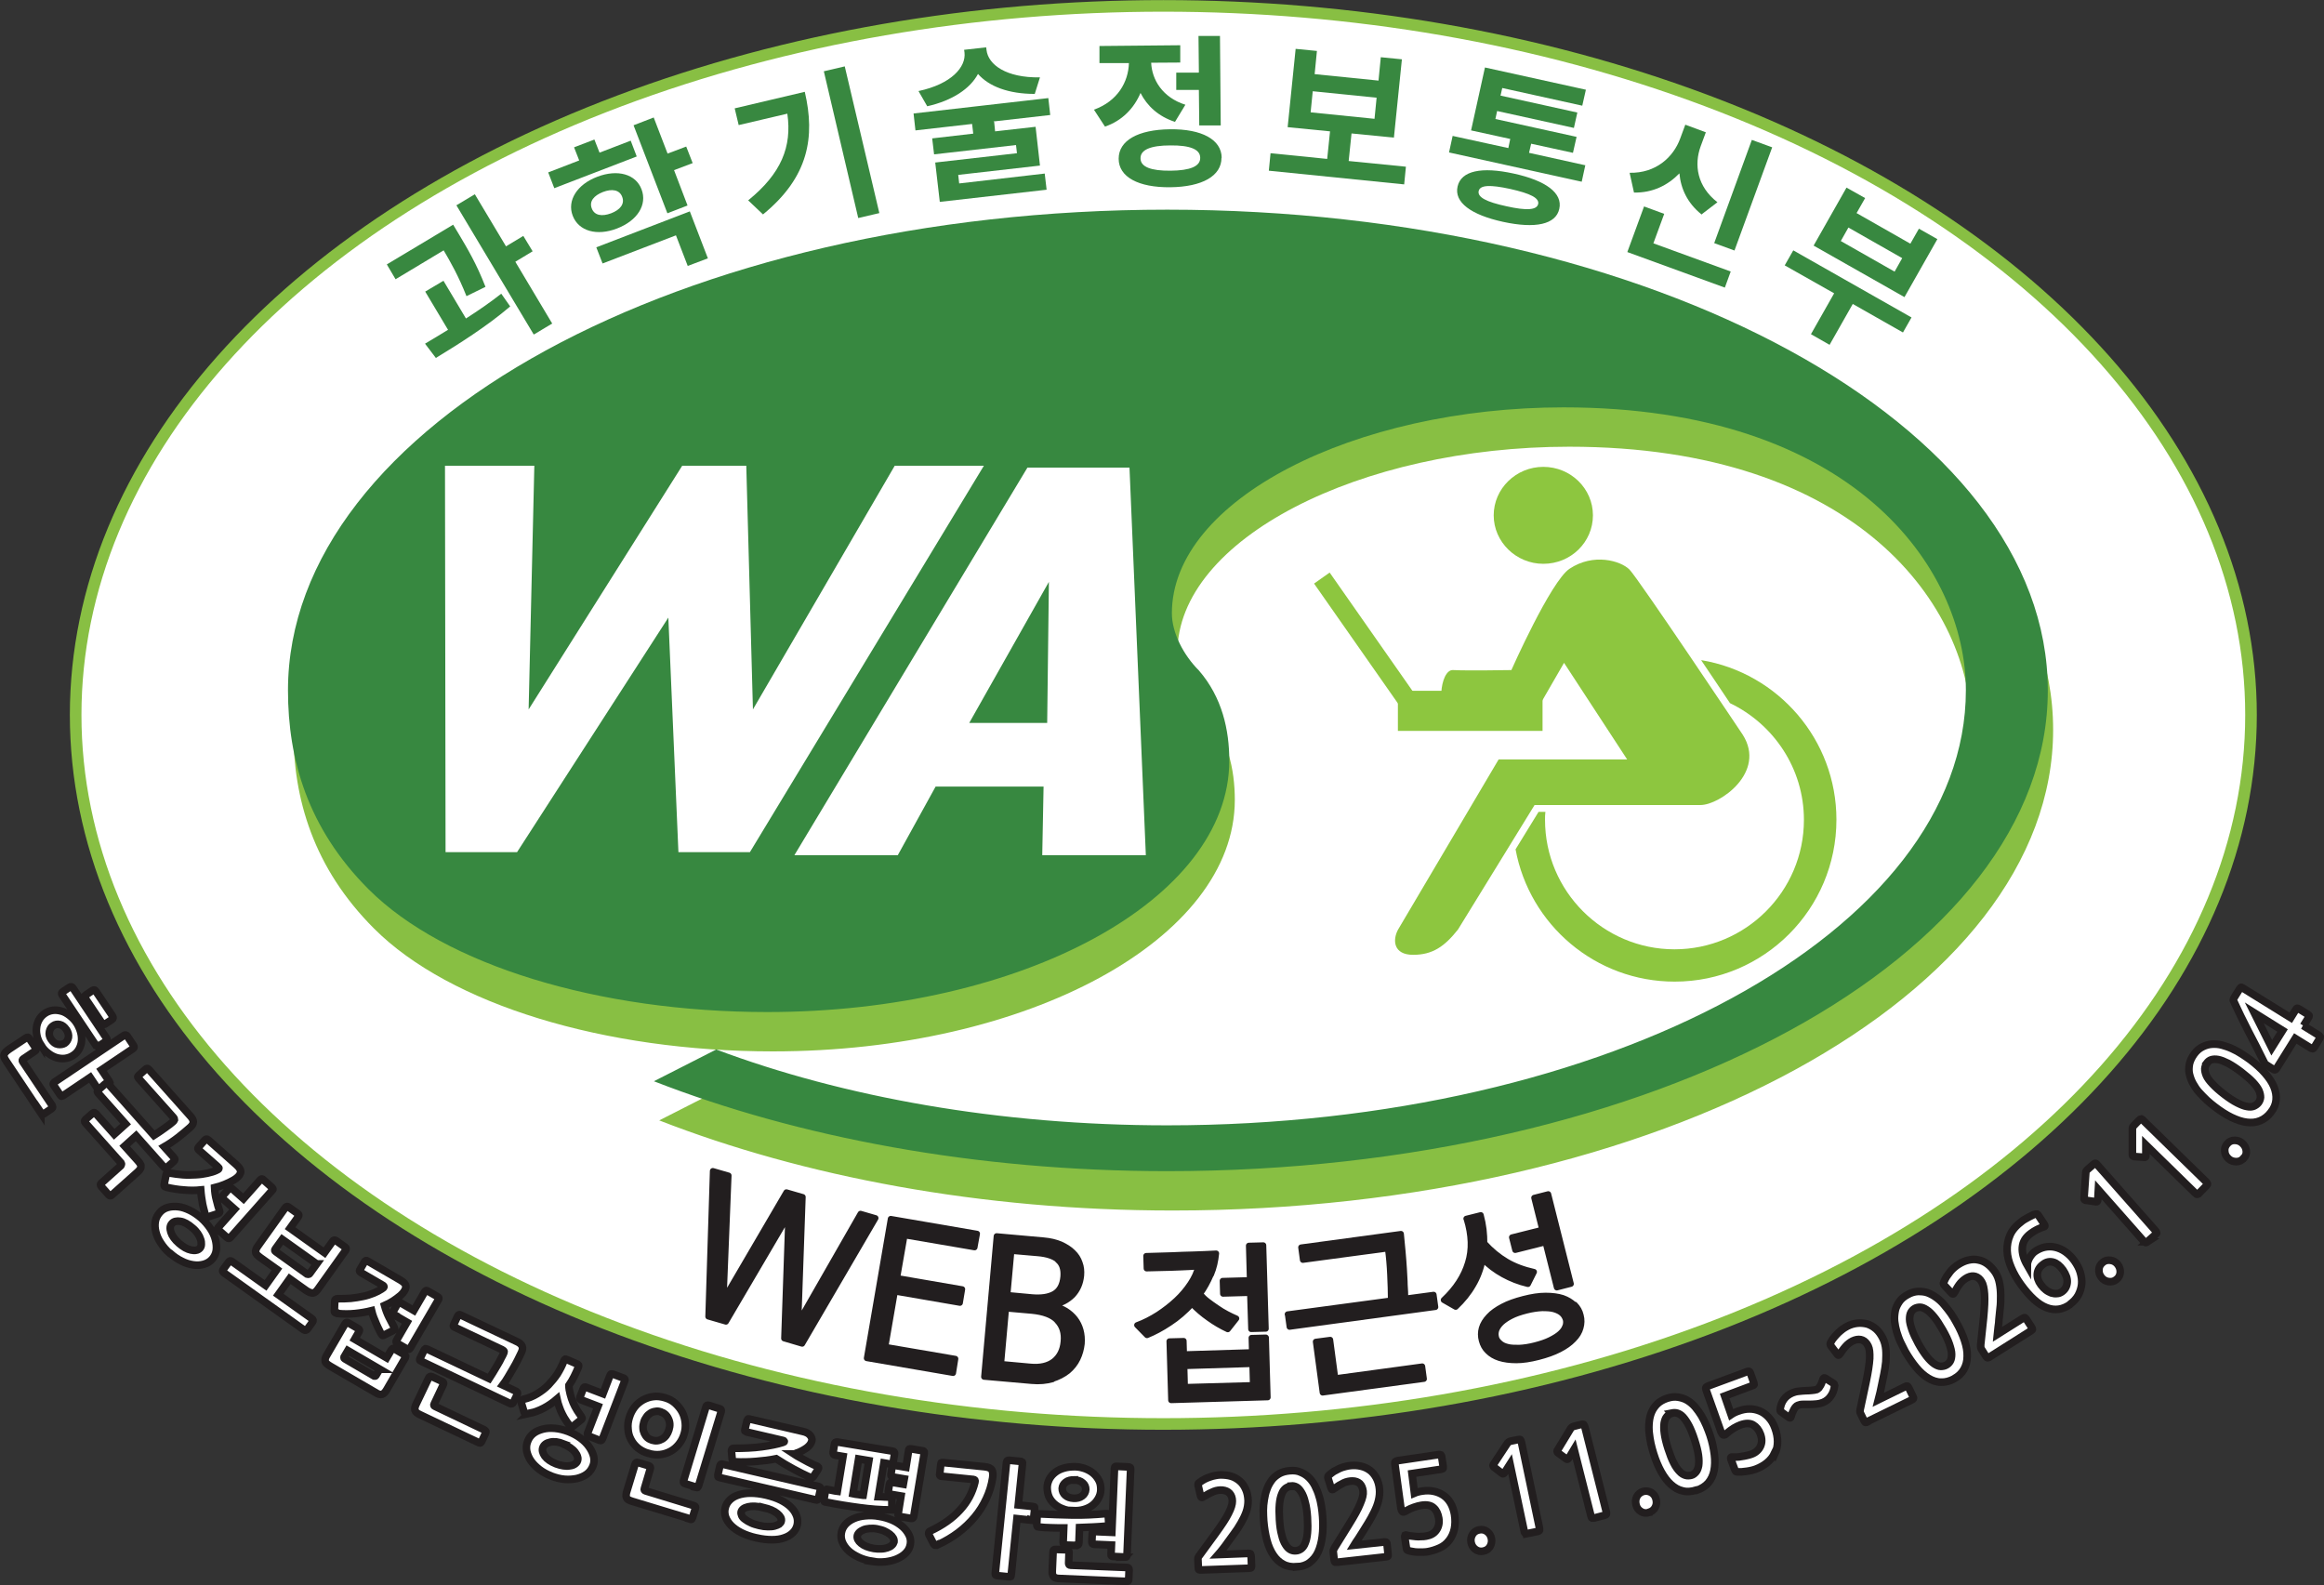
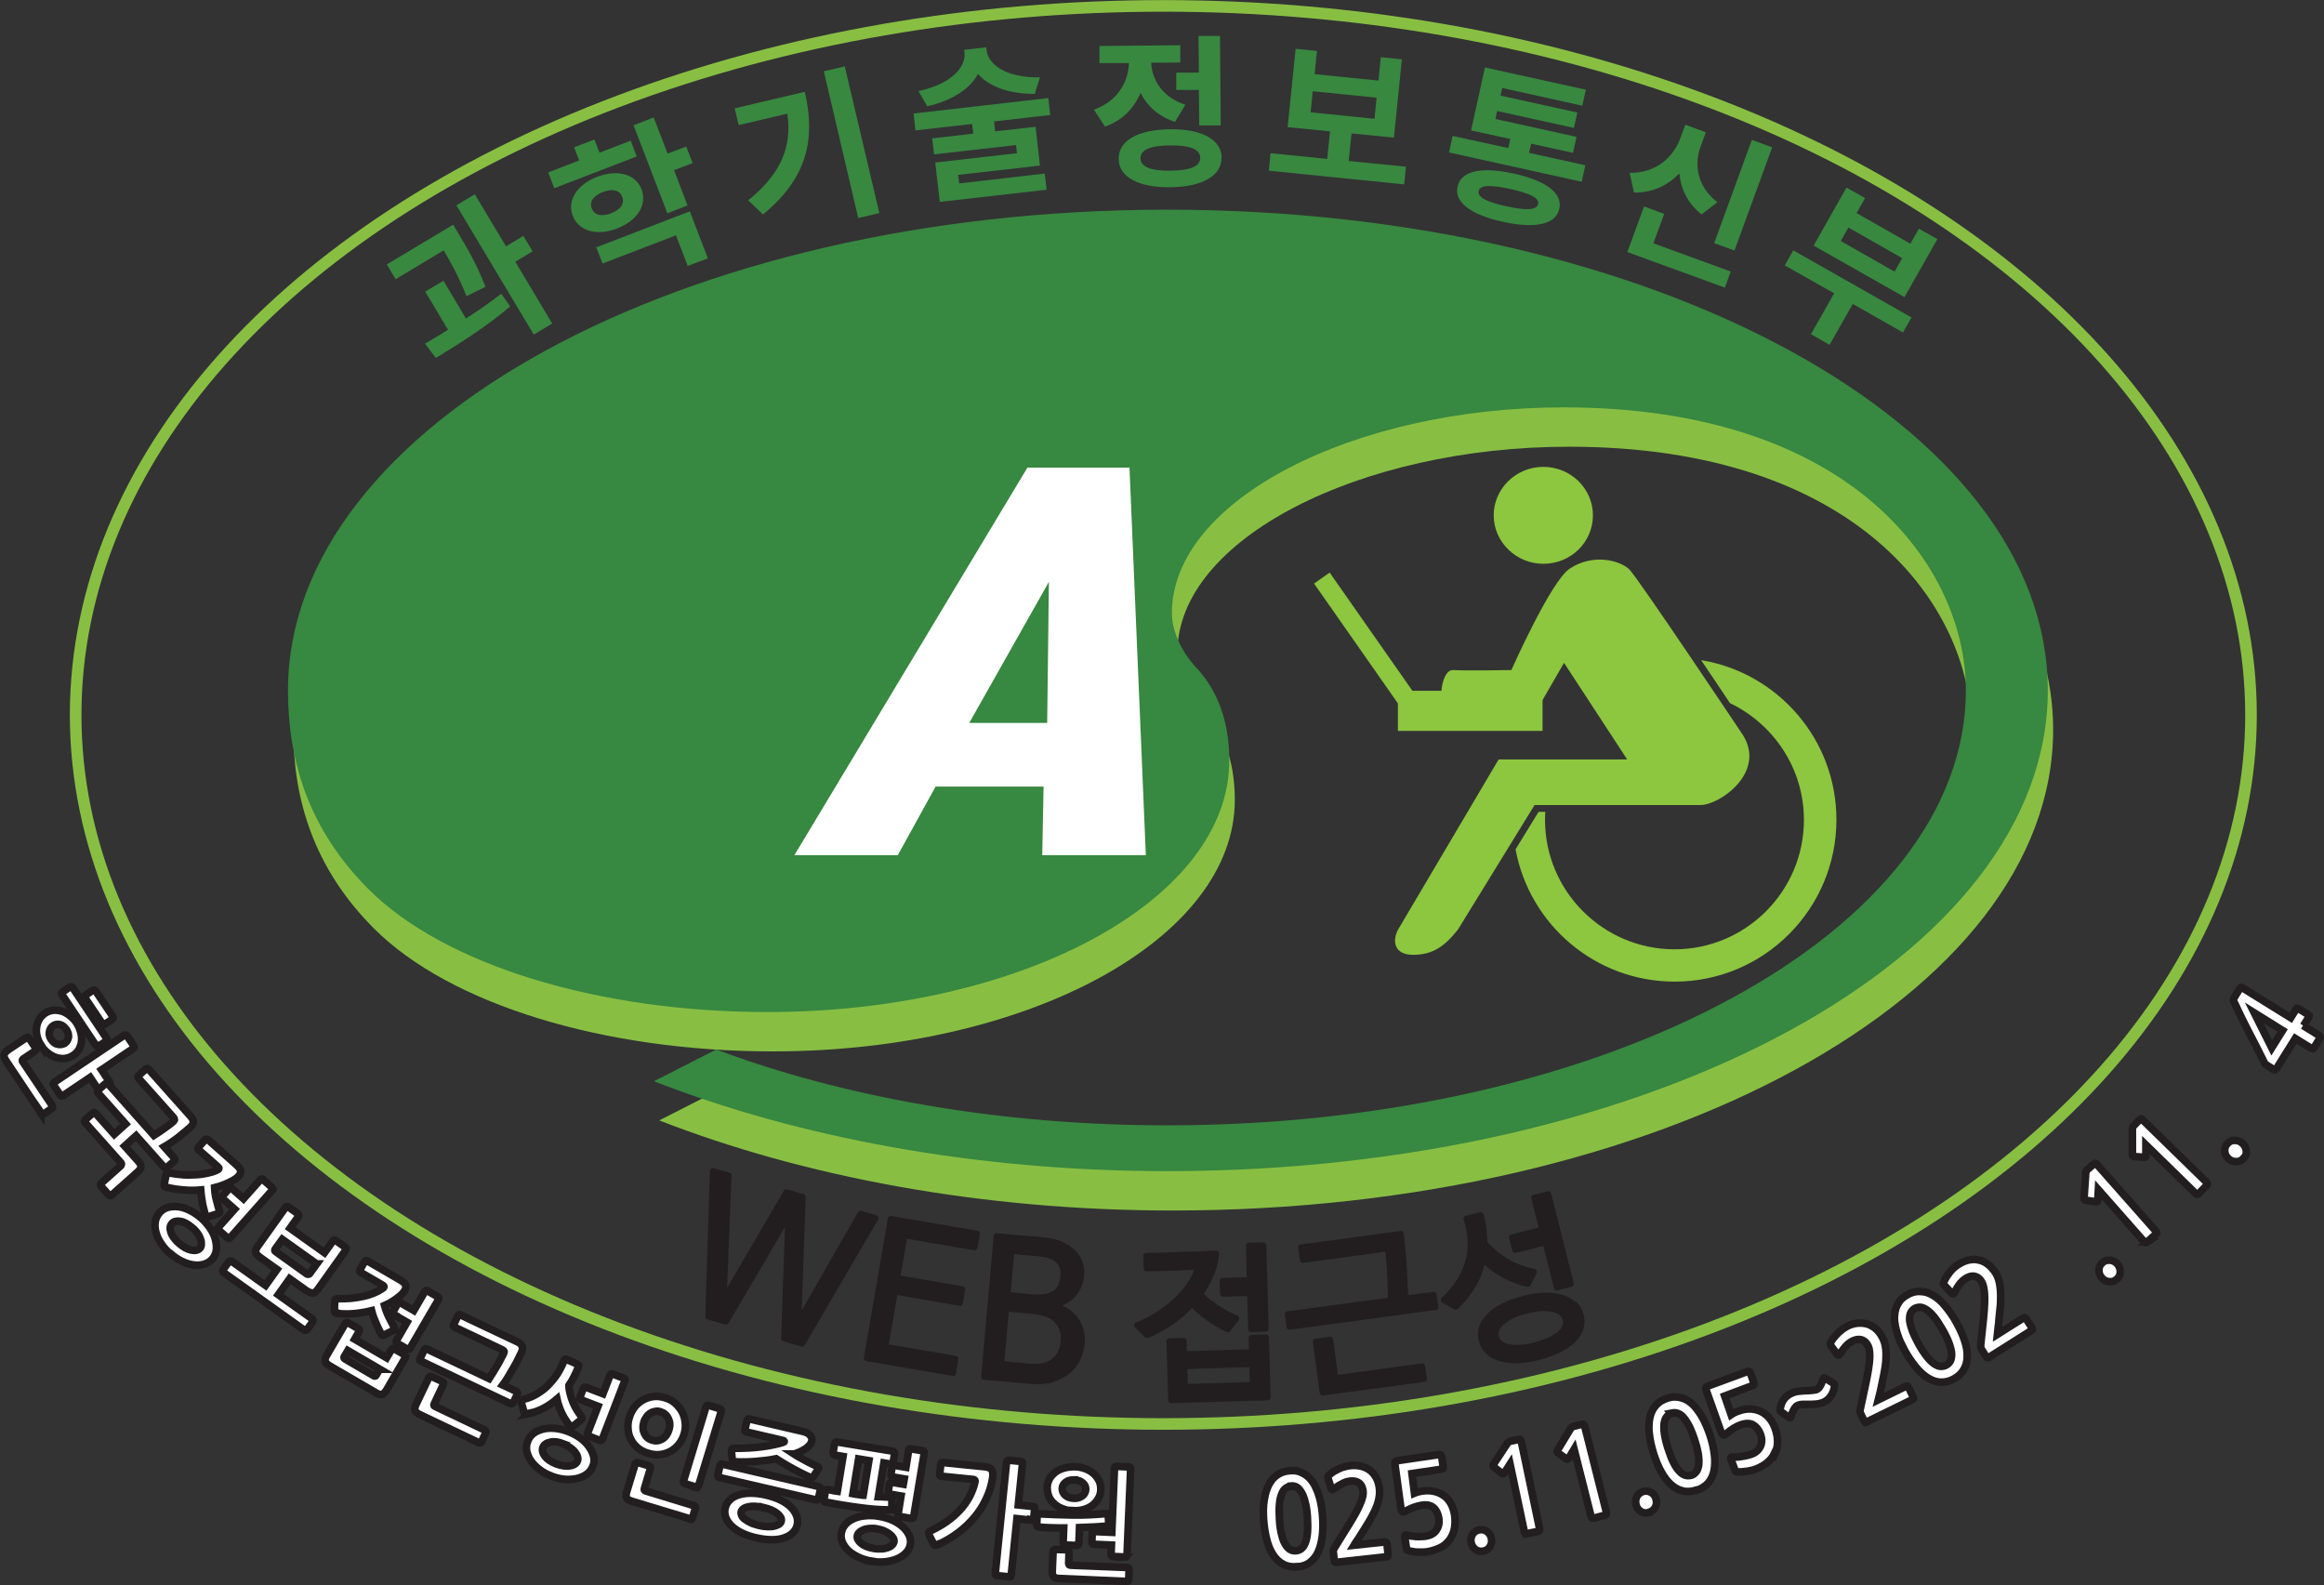
<svg xmlns="http://www.w3.org/2000/svg" id="_레이어_2" data-name="레이어 2" viewBox="0 0 122.26 83.38">
  <rect x="0" y="0" width="122.26" height="83.38" fill="#333333" stroke="none" />
  <defs>
    <style>
      .cls-1 {
        fill: #88bf43;
      }

      .cls-1, .cls-2, .cls-3, .cls-4, .cls-5, .cls-6, .cls-7 {
        stroke-width: 0px;
      }

      .cls-1, .cls-2, .cls-5, .cls-7 {
        fill-rule: evenodd;
      }

      .cls-2, .cls-3 {
        fill: #8dc63f;
      }

      .cls-4 {
        fill: #388840;
      }

      .cls-5, .cls-8 {
        fill: #fff;
      }

      .cls-8 {
        stroke-width: .4px;
      }

      .cls-8, .cls-9 {
        stroke: #221e1f;
      }

      .cls-10 {
        stroke: #88bf43;
        stroke-width: .61px;
      }

      .cls-10, .cls-9 {
        fill: none;
      }

      .cls-6 {
        fill: #221e1f;
      }

      .cls-9 {
        stroke-linecap: round;
        stroke-linejoin: round;
        stroke-width: .31px;
      }

      .cls-7 {
        fill: #378840;
      }
    </style>
  </defs>
  <g id="Layer_1" data-name="Layer 1">
    <g>
-       <path class="cls-5" d="m118.43,37.61c0,20.6-25.62,37.3-57.22,37.3S3.98,58.21,3.98,37.61,29.6.31,61.2.31s57.22,16.7,57.22,37.3" />
      <ellipse class="cls-10" cx="61.2" cy="37.61" rx="57.22" ry="37.3" />
      <path class="cls-2" d="m81.19,29.66c1.45,0,2.61-1.14,2.61-2.55s-1.17-2.55-2.61-2.55-2.61,1.15-2.61,2.55,1.18,2.55,2.61,2.55" />
      <path class="cls-2" d="m89.5,34.74c.55.82,1.08,1.6,1.51,2.25,2.29,1.1,3.89,3.43,3.89,6.14,0,3.76-3.06,6.81-6.81,6.81s-6.81-3.06-6.81-6.81c0-.14,0-.28.02-.42h-.36c-.07.11-.58.94-1.21,1.97.73,3.96,4.2,6.96,8.37,6.96,4.7,0,8.51-3.82,8.51-8.52,0-4.22-3.08-7.72-7.1-8.39" />
      <path class="cls-2" d="m76.7,48.9l4.03-6.55h8.73c1.01,0,3.48-1.72,2.22-3.7,0,0-5.5-8.23-5.96-8.69-.46-.46-1.89-.88-3.15-.04-.99.66-3.06,5.33-3.06,5.33,0,0-2.35.04-3.07,0-.71-.04-.92,2.39-.04,2.39h4.28l1.6-2.77,3.32,5.08h-6.76l-5.29,8.95c-.3.55-.25,1.33.79,1.33s1.66-.45,2.36-1.33" />
      <rect class="cls-3" x="73.54" y="36.34" width="7.61" height="2.11" />
      <polygon class="cls-2" points="74.38 36.45 73.56 37.03 69.13 30.7 69.95 30.12 74.38 36.45" />
      <path class="cls-1" d="m37.95,57.27c6.7,2.52,14.95,4,23.74,4,23.19,0,42.02-10.21,42.02-22.88,0-6.46-5.96-14.89-21.16-14.89-11.01,0-20.61,4.86-20.61,10.83,0,1.04.61,2.21,1.42,3.01,1.23,1.42,1.6,3.13,1.6,4.74,0,7.32-10.89,13.23-24.3,13.23-8.86,0-16.98-2.46-20.98-6.46-3.2-3.2-4.25-6.83-4.25-10.46,0-13.96,20.73-25.28,46.26-25.28s46.32,11.32,46.32,25.28-20.73,25.29-46.32,25.29c-10.09,0-19.44-1.79-27.01-4.74l3.26-1.66Z" />
      <path class="cls-7" d="m37.65,55.2c6.71,2.52,14.95,4,23.75,4,23.19,0,42.02-10.21,42.02-22.89,0-6.46-5.97-14.88-21.16-14.88-11.01,0-20.61,4.86-20.61,10.83,0,1.04.62,2.21,1.42,3.01,1.23,1.42,1.6,3.14,1.6,4.74,0,7.32-10.89,13.23-24.3,13.23-8.86,0-16.98-2.46-20.98-6.46-3.2-3.2-4.24-6.83-4.24-10.46,0-13.96,20.73-25.29,46.26-25.29s46.32,11.32,46.32,25.29-20.73,25.29-46.32,25.29c-10.09,0-19.44-1.78-27.01-4.73l3.26-1.66Z" />
    </g>
    <path class="cls-4" d="m24.54,15.58c-.42-1.06-.84-1.8-1.2-2.41l-2.53,1.52-.46-.78,3.49-2.09.33.55c.39.66.89,1.48,1.37,2.72l-1,.49Zm-.02,1.17c.64-.41,1.28-.85,1.85-1.3l.47.67c-1.24,1.06-2.74,2-3.91,2.71l-.57-.75c.37-.22.79-.47,1.21-.73l-1.2-2.01.96-.57,1.18,1.98Zm3.5-3.53l-.91.55,1.94,3.25-.97.58-4.07-6.8.97-.58,1.64,2.74.91-.55.49.81Z" />
    <path class="cls-4" d="m33.5,8.23l-4.34,1.67-.32-.83,1.63-.63-.27-.69,1.07-.41.27.69,1.64-.63.32.84Zm-1.04,3.79c-1.06.41-2.02.14-2.33-.67-.31-.8.23-1.65,1.29-2.05,1.07-.41,2.03-.14,2.33.66.31.81-.22,1.65-1.29,2.06m-.31-.8c.47-.18.73-.49.58-.87-.14-.37-.54-.43-1.01-.25-.48.19-.73.49-.59.86.14.38.54.44,1.02.26m-.78,1.79l4.92-1.89.95,2.47-1.06.4-.62-1.61-3.86,1.48-.33-.85Zm5.07-4.43l-.98.37.71,1.86-1.06.41-1.78-4.63,1.06-.41.73,1.9.98-.37.34.87Z" />
    <path class="cls-4" d="m42.34,4.84c.55,2.36.21,4.47-2.2,6.44l-.78-.74c1.74-1.41,2.31-2.82,2.06-4.56l-2.56.6-.21-.88,3.69-.87Zm2.1-1.35l1.82,7.72-1.11.26-1.81-7.72,1.11-.26Z" />
    <path class="cls-4" d="m52.3,6.41l.05.5,2.13-.24.23,2.04-4.3.49.05.45,4.5-.52.1.85-5.62.64-.24-2.07,4.3-.49-.05-.43-4.31.49-.1-.84,2.16-.25-.06-.51-2.98.34-.1-.89,7.09-.81.1.89-2.99.34Zm2.13-1.47c-1.37,0-2.4-.39-2.98-1.05-.41.77-1.34,1.4-2.67,1.7l-.46-.8c1.74-.37,2.51-1.27,2.42-2.03l-.02-.14,1.16-.13.02.15c.09.76,1.03,1.46,2.81,1.43l-.28.89Z" />
    <path class="cls-4" d="m61.81,6.41c-.86-.28-1.46-.83-1.81-1.52-.34.8-.96,1.46-1.87,1.77l-.58-.89c1.25-.45,1.81-1.46,1.84-2.45h-1.55s0-.9,0-.9l4.25-.04v.91s-1.53.01-1.53.01c.04.9.6,1.83,1.8,2.21l-.54.89Zm2.45,1.89c0,.96-1.02,1.53-2.69,1.55-1.68.02-2.72-.54-2.72-1.5,0-.96,1.02-1.53,2.7-1.55,1.67-.02,2.71.54,2.72,1.5m-1.13,0c0-.45-.54-.66-1.57-.65-1.04,0-1.58.23-1.57.68,0,.45.55.66,1.58.65,1.03-.01,1.57-.23,1.56-.68m-.07-4.5l-.02-1.91h1.13s.04,4.71.04,4.71h-1.13s-.02-1.87-.02-1.87h-1.19s0-.91,0-.91h1.18Z" />
    <path class="cls-4" d="m73.96,8.79l-.09.91-7.12-.72.09-.92,2.98.3.15-1.45-2.23-.22.42-4.12,1.12.11-.12,1.22,3.36.34.12-1.23,1.11.11-.42,4.12-2.23-.22-.15,1.45,3.01.3Zm-5.01-2.88l3.36.34.11-1.11-3.36-.34-.11,1.1Z" />
    <path class="cls-4" d="m83.4,8.69l-.19.87-6.98-1.54.19-.87,2.93.64.1-.48-2.06-.45.73-3.31,5.31,1.17-.19.84-4.21-.93-.09.4,4.04.89-.18.81-4.04-.89-.09.42,4.27.94-.19.84-2.2-.48-.11.48,2.94.65Zm-1.37,2.3c-.18.82-1.26,1.05-2.96.68-1.69-.37-2.58-1.03-2.39-1.86.19-.83,1.26-1.05,2.95-.68,1.7.37,2.59,1.03,2.4,1.86m-1.11-.25c.07-.32-.4-.56-1.47-.8-1.06-.23-1.59-.21-1.66.11-.07.32.39.57,1.46.8,1.07.24,1.6.2,1.67-.12" />
    <path class="cls-4" d="m91.05,14.28l-.31.85-5.13-1.87.88-2.4,1.06.39-.57,1.55,4.06,1.48Zm-1.55-3.01c-.72-.58-1.08-1.34-1.15-2.15-.61.63-1.41,1.03-2.39,1.01l-.23-1.04c1.38.03,2.3-.82,2.66-1.8l.27-.73,1.08.4-.27.73c-.36.98-.19,2.12.88,2.95l-.85.65Zm1.75,1.91l-1.07-.39,1.98-5.43,1.07.39-1.98,5.42Z" />
    <path class="cls-4" d="m100.11,17.49l-2.64-1.5-1.22,2.15-.98-.56,1.22-2.15-2.6-1.47.45-.79,6.22,3.53-.45.79Zm.08-1.86l-4.78-2.71,1.73-3.05.98.55-.45.79,2.83,1.61.45-.79.97.55-1.73,3.05Zm-.12-2.05l-2.83-1.61-.4.71,2.83,1.61.4-.71Z" />
-     <polygon class="cls-5" points="39.45 44.83 35.69 44.83 35.16 32.49 27.2 44.83 23.44 44.83 23.41 24.5 28.11 24.5 27.81 37.32 35.89 24.5 39.26 24.5 39.61 37.32 47.07 24.5 51.76 24.5 39.45 44.83" />
    <path class="cls-5" d="m54.83,44.99l.07-3.61h-5.68l-1.99,3.61h-5.44l12.26-20.39h5.37l.86,20.39h-5.45Zm.35-14.38l-4.19,7.42h4.1l.09-7.42Z" />
    <g>
      <path class="cls-8" d="m2.15,58.55l-1.83-2.74c-.05-.07-.08-.13-.1-.19s-.02-.1,0-.15c.01-.04.04-.09.08-.13.04-.04.1-.09.17-.14l.9-.6c.07-.05.13-.04.17.03l.33.49c.05.07.04.13-.04.18l-.61.41c-.05.04-.06.08-.03.13l1.55,2.31s.03.06.03.09c0,.03-.02.06-.05.08l-.4.27s-.08.04-.11.02c-.02-.02-.04-.04-.06-.07Zm.03-3.52c-.1-.15-.17-.31-.22-.47-.04-.17-.06-.32-.04-.48.01-.15.06-.3.13-.43.07-.13.18-.25.31-.34.13-.09.27-.14.42-.16.15-.02.3,0,.45.04s.29.12.43.23c.14.11.26.23.36.38.1.15.17.31.22.48.05.17.06.33.05.48-.01.15-.06.3-.13.43-.07.13-.18.25-.31.33-.13.09-.28.14-.43.16-.15.02-.3,0-.45-.04-.15-.05-.29-.12-.43-.23-.14-.1-.26-.23-.36-.39Zm1.31-.87c-.1-.14-.21-.23-.34-.26-.13-.03-.25-.01-.35.06-.11.07-.17.17-.2.31-.03.14,0,.28.1.42s.21.23.35.25.26,0,.36-.06c.1-.07.16-.17.19-.3.02-.13-.01-.27-.11-.42Zm1.66,3.13l-.41-.61-1.41.95s-.07.04-.09.04c-.02,0-.05-.02-.07-.06l-.34-.51s-.04-.07-.03-.09.03-.05.06-.08l3.66-2.46c.07-.04.12-.03.17.03l.34.51c.04.06.03.11-.04.16l-1.65,1.11.41.61s.03.05.04.08c0,.02-.02.05-.06.09l-.41.28s-.07.03-.1.02c-.02,0-.05-.03-.07-.06Zm-.12-2.32l-1.76-2.63c-.05-.07-.03-.13.05-.18l.33-.22c.07-.05.14-.04.19.04l1.76,2.63c.05.07.04.13-.04.18l-.33.22c-.07.05-.14.04-.19-.04Zm.33-1.15l-.88-1.31s-.03-.05-.03-.08.02-.06.07-.09l.34-.23s.09-.04.11-.03.05.03.07.06l.88,1.31c.05.07.04.14-.04.19l-.33.22s-.07.04-.1.04c-.03,0-.06-.02-.09-.07Z" />
      <path class="cls-8" d="m8.61,61.38l-1.45-1.63-.6.54.7.78c.06.07.1.12.13.18.03.05.03.1.02.15,0,.05-.03.1-.07.15s-.09.1-.16.16l-1.29,1.15c-.06.06-.12.06-.17,0l-.39-.44c-.06-.07-.06-.13,0-.18l1.03-.92s.05-.08.02-.13l-1.89-2.12s-.04-.05-.04-.08c0-.03,0-.05.04-.09l.38-.33s.07-.05.1-.04c.02.01.05.03.07.05l.97,1.09.6-.54-1.45-1.63s-.05-.07-.04-.09.02-.05.06-.08l.34-.3s.07-.05.09-.06.05.01.09.06l2.4,2.7c.08-.05.17-.11.27-.18.1-.07.2-.14.3-.21.1-.07.18-.13.26-.19.08-.06.13-.1.16-.13.05-.04.08-.08.09-.11,0-.03-.01-.07-.06-.13l-1.82-2.04s-.04-.06-.05-.08.01-.05.05-.09l.37-.33s.06-.04.09-.03c.02,0,.05.03.08.06l2.19,2.46c.1.11.14.21.14.3,0,.09-.07.2-.19.3-.17.15-.37.32-.6.5-.23.18-.48.35-.74.5l.52.58c.06.06.05.13-.02.19l-.34.3s-.07.05-.1.04c-.03,0-.06-.02-.08-.05Z" />
      <path class="cls-8" d="m8.94,65.94c-.2-.17-.36-.36-.48-.55-.13-.19-.21-.38-.26-.58-.05-.19-.06-.37-.03-.55.03-.18.11-.33.23-.47.11-.13.25-.22.42-.27.17-.05.35-.06.55-.04s.4.09.61.19.41.24.61.41c.19.17.34.35.47.54.13.19.22.39.27.58.05.19.07.38.05.56s-.1.34-.21.47c-.12.14-.27.23-.45.28-.18.05-.36.06-.56.03-.2-.03-.4-.09-.61-.2-.21-.1-.41-.24-.59-.4Zm-.17-3.48c-.07-.02-.12-.04-.13-.07-.01-.03-.01-.06,0-.1l.1-.5c.01-.08.07-.11.18-.08.22.04.45.07.69.09s.46.01.68,0c.22-.01.42-.04.61-.08.19-.04.35-.09.48-.15.07-.03.12-.06.13-.09.02-.03,0-.06-.05-.1l-1-.88s-.06-.07-.05-.09c0-.02.03-.05.05-.08l.31-.35c.06-.07.12-.07.18-.02l1.49,1.32c.18.16.25.3.21.43s-.16.25-.36.37c-.3.17-.63.31-1,.4.01.22.04.45.1.66.05.22.11.41.16.56.02.07,0,.11-.07.14l-.52.17s-.07.01-.09,0c-.02-.01-.04-.04-.06-.08-.02-.07-.05-.15-.07-.25-.03-.1-.05-.21-.08-.33-.02-.12-.04-.24-.06-.37-.02-.13-.03-.26-.04-.38-.29.03-.59.03-.89,0-.3-.02-.61-.07-.91-.14Zm1.36,2.14c-.23-.2-.44-.32-.64-.35-.2-.03-.35,0-.45.12-.1.11-.11.26-.05.45.06.19.2.39.43.59.11.09.21.17.32.23s.21.1.31.12.19.03.27.01c.08-.01.14-.05.19-.1.05-.05.08-.12.08-.21,0-.08,0-.17-.04-.27-.03-.1-.08-.2-.15-.3-.07-.1-.16-.2-.27-.29Zm1.6-1.53c-.06-.05-.06-.11,0-.18l.31-.35s.07-.06.09-.06c.02,0,.05.02.08.05l.6.53.88-.99s.07-.06.09-.05c.03,0,.05.02.08.05l.45.4s.05.06.05.09c0,.02-.02.05-.05.07l-2.19,2.47c-.05.06-.11.07-.17.01l-.45-.4c-.06-.05-.06-.11,0-.16l.84-.94-.6-.53Z" />
      <path class="cls-8" d="m16,69.97l-4.23-3.02s-.06-.06-.06-.09.02-.06.04-.09l.27-.37s.05-.06.08-.07c.02,0,.06,0,.1.03l1.77,1.26.6-.84-.87-.62c-.08-.06-.14-.11-.18-.15-.04-.05-.07-.09-.07-.14,0-.05,0-.1.02-.15.02-.06.06-.12.12-.2l1.42-1.99c.05-.07.1-.08.16-.04l.49.35c.07.05.08.1.03.17l-.43.6,1.81,1.29.43-.6c.05-.07.1-.08.17-.04l.49.35c.06.04.07.1.02.17l-1.44,2.02c-.09.13-.18.21-.27.22s-.21-.03-.36-.13l-.87-.62-.6.84,1.77,1.26c.07.05.08.11.03.18l-.27.37c-.05.07-.11.08-.18.04Zm.66-3.48l-1.81-1.29-.37.51c-.04.05-.03.1.02.13l1.66,1.19s.09.03.13-.03l.37-.51Z" />
      <path class="cls-8" d="m19.71,73.23l-2.32-1.35c-.08-.05-.15-.09-.19-.13-.05-.04-.08-.08-.09-.13-.01-.04-.01-.1,0-.15s.05-.13.1-.21l.95-1.63c.04-.07.09-.08.16-.04l.52.3s.06.04.07.07c0,.02,0,.05-.02.09l-.23.4,1.68.98.25-.42s.05-.06.07-.07.05,0,.09.02l.53.31s.05.04.06.06c0,.02,0,.06-.02.1l-.97,1.67c-.08.14-.17.23-.25.25-.08.03-.21,0-.37-.11Zm-1.96-4.15c-.08,0-.12-.02-.14-.04-.02-.02-.02-.06-.02-.1l.02-.5c0-.08.06-.12.16-.12.23,0,.46,0,.68-.02s.44-.06.64-.1.39-.1.56-.17c.17-.07.31-.14.43-.22.07-.04.11-.08.12-.11,0-.03-.01-.06-.07-.09l-1.15-.67s-.07-.06-.07-.08c0-.03.02-.06.04-.09l.22-.38c.04-.08.1-.1.17-.05l1.72,1c.21.12.31.25.29.38s-.11.28-.28.43c-.12.1-.25.2-.39.29s-.29.17-.45.24c.06.22.14.43.24.63.1.2.19.37.27.52.04.07.02.12-.05.16l-.48.24s-.06.03-.08.02c-.02,0-.05-.03-.07-.07-.04-.07-.08-.14-.12-.23-.05-.09-.09-.19-.14-.3-.05-.11-.09-.22-.14-.34s-.08-.24-.11-.36c-.28.07-.57.12-.87.15-.3.03-.6.03-.91,0Zm2.23,2.95l-1.68-.98-.2.34s-.01.06.02.08l1.57.92s.06.01.08-.02l.2-.34Zm.75-2.88c-.07-.04-.08-.1-.04-.17l.23-.4c.03-.05.06-.08.08-.07s.05.01.08.03l.69.4.57-.98s.06-.07.08-.07c.03,0,.06.01.09.03l.52.3s.07.05.06.08-.01.05-.03.08l-1.48,2.54c-.04.07-.09.08-.16.05l-.52-.3c-.07-.04-.08-.09-.04-.16l.55-.95-.69-.4Z" />
      <path class="cls-8" d="m25.16,75.88l-3.07-1.46c-.08-.04-.14-.07-.18-.11-.04-.04-.07-.08-.08-.12-.01-.04-.01-.09,0-.15.01-.06.04-.13.08-.21l.64-1.34c.04-.08.09-.1.17-.07l.54.25c.08.04.1.09.06.17l-.48,1.02c-.03.06-.01.1.04.12l2.6,1.24s.05.03.07.06c.02.02.02.06,0,.1l-.21.45c-.03.05-.05.08-.08.08-.03,0-.06-.01-.08-.03Zm1.69-2.04l-4.69-2.23c-.05-.02-.08-.05-.08-.07s0-.06.03-.1l.2-.41s.04-.07.06-.08c.02,0,.06,0,.1.02l3.26,1.55c.05-.08.12-.18.2-.31s.16-.26.24-.4c.08-.13.15-.26.2-.37.06-.11.1-.18.11-.21.03-.06.04-.1.04-.13,0-.03-.04-.06-.11-.1l-2.47-1.17s-.06-.04-.08-.05c-.02-.02-.01-.05.01-.1l.21-.45s.04-.06.07-.07.06,0,.09.02l2.98,1.41c.13.06.21.14.25.23s.02.21-.05.35c-.05.1-.11.23-.18.37-.07.14-.15.29-.24.44-.09.15-.18.31-.27.46-.09.16-.19.3-.28.42l.7.33s.06.04.07.06c.01.03.01.06-.01.11l-.2.41c-.04.08-.1.1-.17.07Z" />
      <path class="cls-8" d="m27.8,74.36c-.09.02-.15.02-.17.01-.02,0-.04-.04-.06-.09l-.14-.47c-.02-.08-.02-.13,0-.15.02-.02.06-.03.12-.05.26-.06.5-.16.71-.29s.42-.28.59-.46.33-.37.47-.58c.13-.21.25-.44.34-.67.03-.07.05-.1.07-.11.02,0,.06,0,.11.03l.53.23s.06.04.07.06,0,.05-.01.09c-.14.35-.3.68-.5.97,0,.15.03.31.07.46.04.16.09.31.15.45.06.14.13.27.21.4.08.12.15.23.22.32.04.06.05.1.04.12-.01.03-.04.06-.09.09l-.36.29s-.08.05-.11.05c-.02,0-.06-.03-.1-.08-.06-.07-.13-.16-.19-.26-.07-.1-.13-.21-.19-.33s-.12-.25-.16-.38c-.05-.13-.09-.27-.12-.41-.22.19-.45.35-.7.48s-.52.23-.81.29Zm1.21,3.29c-.24-.09-.46-.21-.64-.35-.18-.14-.33-.29-.44-.45-.11-.16-.18-.33-.22-.51-.03-.18-.02-.35.05-.52.06-.16.16-.3.3-.41.14-.11.31-.18.5-.23.19-.05.4-.06.63-.04.23.02.47.08.71.17.23.09.44.2.63.34.19.14.34.29.46.46.12.17.2.34.24.51s.03.35-.04.51c-.07.17-.17.31-.32.42s-.32.18-.52.23c-.2.04-.41.06-.65.04-.23-.02-.46-.08-.7-.17Zm.65-1.69c-.28-.11-.52-.14-.72-.09-.2.04-.33.14-.38.28-.05.13-.02.28.1.45.12.16.32.3.6.41.13.05.26.08.38.1s.24.02.34,0c.1-.01.19-.04.26-.09s.12-.1.14-.17.03-.14,0-.22c-.02-.08-.07-.16-.13-.24-.06-.08-.15-.16-.25-.23s-.22-.13-.35-.19Zm.92-2.31s-.06-.03-.07-.05c-.01-.02-.01-.06,0-.1l.17-.44c.02-.05.04-.08.07-.09s.05,0,.08.01l.89.34.37-.96c.02-.05.04-.08.07-.08.03,0,.06,0,.09.01l.56.21s.07.04.07.07,0,.05-.02.09l-1.17,3.04c-.03.08-.08.1-.15.07l-.56-.22c-.07-.03-.09-.08-.07-.15l.55-1.42-.89-.34Z" />
      <path class="cls-8" d="m36.3,79.9l-3.04-.92c-.08-.03-.15-.05-.2-.08-.05-.03-.08-.07-.1-.11-.02-.05-.03-.1-.02-.16,0-.06.02-.13.05-.22l.42-1.38c.03-.09.08-.12.15-.09l.57.17c.08.02.1.08.08.16l-.31,1.04c-.02.06,0,.1.06.12l2.55.78s.06.02.07.05c.02.02.02.05,0,.1l-.15.48c-.02.06-.04.09-.06.09-.03,0-.05,0-.08-.01Zm-2.21-3.45c-.21-.06-.39-.16-.54-.28-.15-.13-.27-.27-.36-.45-.09-.17-.14-.35-.15-.55-.02-.2,0-.4.07-.61.06-.2.15-.37.27-.53.12-.16.27-.28.44-.38.17-.09.35-.16.55-.18.2-.03.4,0,.61.06.21.06.4.16.55.3s.27.29.36.46c.09.17.14.36.16.56s0,.4-.06.59c-.06.21-.16.39-.28.54-.13.16-.27.28-.44.37s-.35.15-.55.17c-.2.02-.41,0-.62-.07Zm.66-2.18c-.09-.03-.18-.04-.27-.02-.09.01-.18.04-.26.09-.08.05-.15.11-.21.2-.06.08-.11.17-.14.28-.03.11-.05.21-.04.31,0,.1.03.19.07.28.04.08.09.16.16.22.07.06.15.1.24.13.19.06.37.04.54-.06.17-.1.28-.26.35-.48.07-.22.06-.41-.03-.59-.08-.18-.22-.3-.41-.36Zm1.87,3.96l-.58-.18s-.07-.03-.08-.05c-.01-.02,0-.06,0-.1l1.18-3.89c.02-.08.07-.1.15-.08l.58.18c.07.02.09.07.07.15l-1.19,3.9s-.03.07-.05.09c-.02.01-.05.01-.09,0Z" />
      <path class="cls-8" d="m42.91,78.9l-5.05-1.17c-.06-.01-.09-.03-.09-.05s0-.06,0-.11l.1-.45s.03-.08.05-.09c.02-.01.05-.02.1,0l5.05,1.17s.06.02.08.05c.02.02.02.06.01.11l-.1.45c-.02.09-.07.12-.15.1Zm-3.13,2c-.3-.07-.56-.16-.78-.27s-.4-.24-.54-.38c-.14-.14-.23-.29-.29-.45-.05-.16-.06-.31-.02-.47.04-.16.11-.29.23-.41.12-.12.27-.21.45-.27s.4-.1.65-.1c.25,0,.52.03.82.1.3.07.56.16.78.27.22.11.4.24.54.38.14.14.23.29.29.45s.06.32.03.47c-.04.16-.11.29-.23.41s-.27.21-.45.27c-.19.07-.4.1-.65.1s-.52-.03-.82-.1Zm2.13-4.46s-.05.02-.07.03-.05.02-.08.02c.09.06.19.11.29.17.1.06.21.11.31.17.1.06.21.11.31.16.1.05.19.1.29.13.05.02.08.04.1.07.01.03,0,.07-.03.12l-.22.34c-.03.05-.06.08-.09.09-.03,0-.06,0-.1-.02-.27-.12-.56-.27-.88-.44-.31-.17-.62-.35-.91-.54-.34.07-.69.11-1.06.14-.37.03-.73.04-1.09.02-.06,0-.1,0-.12-.03-.02-.01-.03-.05-.04-.1l-.04-.43c0-.1.03-.15.12-.15.54,0,1.03-.02,1.47-.08s.81-.13,1.12-.23c.04-.01.07-.03.07-.05,0-.02-.02-.04-.06-.05l-1.93-.45s-.07-.03-.08-.04c-.01-.02-.01-.05,0-.1l.11-.46s.03-.07.04-.08.05-.01.09,0l2.79.65c.19.04.32.11.4.21.08.1.11.19.09.28-.03.14-.12.26-.26.37-.15.11-.32.2-.52.28Zm-1.76,2.87c-.32-.08-.59-.09-.8-.04s-.33.14-.36.27c-.01.06,0,.12.03.19s.09.14.18.2c.08.06.19.13.31.18.12.06.27.1.43.14.16.04.31.06.44.06.14,0,.25,0,.36-.03s.18-.06.25-.1c.06-.05.1-.1.11-.16.03-.13-.04-.26-.21-.4-.17-.14-.41-.24-.74-.32Z" />
      <path class="cls-8" d="m46.82,79.43c-.24,0-.5-.01-.77-.03-.27-.02-.55-.05-.84-.09s-.58-.08-.88-.13c-.3-.05-.59-.1-.88-.16-.06,0-.09-.02-.1-.05,0-.02,0-.06,0-.1l.07-.42s.02-.08.04-.09c.02-.02.05-.02.1,0,.08.02.17.03.25.05s.16.03.24.04l.3-1.83-.41-.07c-.09-.01-.12-.07-.11-.16l.07-.42c.01-.09.07-.12.15-.11l2.91.48c.08.01.11.06.1.15l-.07.42c-.01.09-.06.12-.14.11l-.35-.06-.29,1.77c.1,0,.21.02.31.02.1,0,.2.01.3.01.06,0,.09.02.1.08v.44c0,.06-.01.1-.03.11s-.04.02-.08.03Zm-.95,2.7c-.26-.04-.49-.11-.7-.21s-.39-.21-.53-.34c-.14-.13-.25-.28-.32-.44-.07-.16-.09-.33-.06-.5.03-.17.1-.31.21-.44.12-.13.26-.23.44-.31s.38-.13.61-.15c.23-.02.47-.02.73.03.25.04.48.11.69.2.21.09.39.21.54.34s.26.28.34.44c.08.16.1.33.07.49-.03.17-.1.32-.23.45-.12.13-.28.23-.46.31s-.39.13-.62.16c-.23.02-.47.02-.72-.02Zm-.46-3.47l.3-1.82-.54-.09-.3,1.83c.09.02.18.03.27.04.09.01.18.03.27.04Zm.74,1.77c-.15-.03-.29-.03-.41-.02s-.23.03-.32.07c-.09.04-.16.08-.22.14s-.09.12-.1.18c-.02.13.04.26.2.39.15.13.38.22.67.27.14.02.27.03.39.02.12,0,.23-.03.33-.06.09-.03.17-.07.23-.13.06-.05.09-.11.11-.17.01-.07,0-.14-.04-.21-.04-.07-.1-.14-.18-.2-.08-.06-.18-.12-.29-.17-.11-.05-.24-.08-.38-.11Zm.69-1.83s-.07-.02-.09-.04c-.02-.02-.02-.05-.02-.1l.06-.38s.02-.08.05-.09c.02-.01.05-.02.09-.01l.59.1.05-.28-.59-.1s-.07-.02-.09-.04c-.02-.02-.02-.05-.02-.1l.06-.38s.02-.08.05-.09c.02-.01.05-.01.09,0l.59.1.14-.88c0-.05.03-.09.05-.09s.06,0,.09,0l.59.1c.05,0,.08.03.09.05,0,.03,0,.05,0,.09l-.55,3.31c-.01.08-.06.12-.13.11l-.6-.1c-.08-.01-.11-.06-.09-.14l.15-.94-.59-.1Z" />
      <path class="cls-8" d="m49.33,81.25c-.06.03-.1.04-.13.04-.03,0-.06-.03-.09-.08l-.24-.47s-.03-.09-.01-.12c.01-.04.04-.06.08-.08.64-.3,1.16-.66,1.56-1.1.4-.43.66-.92.79-1.47.02-.09,0-.13-.08-.14l-1.68-.17c-.05,0-.08-.02-.09-.04s-.01-.05,0-.1l.05-.47c0-.05.02-.08.03-.1.02-.01.05-.02.09-.01l2.19.22c.2.02.33.08.38.17s.07.23.04.42c-.06.38-.17.74-.33,1.08-.16.35-.36.67-.61.97-.25.3-.53.57-.86.82-.33.25-.69.46-1.08.64Zm4.92-1.28l-.75-.08-.3,2.95c0,.05-.02.08-.03.1-.02.01-.05.02-.09.01l-.61-.06s-.07-.01-.09-.03-.02-.05-.02-.1l.59-5.83s.02-.08.04-.09c.02-.01.05-.02.1-.02l.61.06s.07.02.08.03c.01.02.02.05.01.1l-.22,2.16.75.08s.06.01.09.02c.02.01.03.05.02.11l-.05.48s-.02.08-.04.09c-.02.01-.05.02-.09.01Z" />
      <path class="cls-8" d="m56.62,81.3l-.57-.02c-.08,0-.12-.05-.12-.13l.03-.77c-.23,0-.45,0-.67-.01-.22,0-.43-.02-.64-.04-.05,0-.08-.01-.09-.04s-.02-.06-.02-.1l.02-.43s.01-.08.03-.1.05-.03.09-.02c.57.03,1.15.05,1.74.06s1.16-.02,1.72-.07c.06,0,.1,0,.12,0,.02.01.03.04.04.09l.03.43c0,.05,0,.08-.02.1-.02.01-.05.02-.09.03-.23.02-.46.04-.7.05-.24.01-.48.02-.73.03l-.03.81c0,.08-.05.13-.13.12Zm-.16-1.82c-.21,0-.39-.04-.56-.11-.17-.06-.31-.15-.44-.26-.12-.11-.22-.24-.28-.38-.06-.15-.09-.31-.09-.48,0-.16.05-.31.12-.45.08-.14.18-.25.31-.35.13-.1.28-.17.46-.22.17-.05.36-.07.57-.07.21,0,.39.05.56.11.17.07.31.15.43.26.12.11.21.23.28.37s.09.29.09.46c0,.17-.05.33-.13.47-.08.14-.18.26-.31.36-.13.1-.28.17-.45.22-.17.05-.36.07-.57.06Zm2.79,3.71l-3.5-.15c-.08,0-.15-.01-.21-.03-.05-.02-.1-.04-.12-.08s-.05-.08-.06-.14c0-.06-.01-.13,0-.22l.04-.94c0-.08.05-.13.13-.12l.59.02c.08,0,.12.05.12.13l-.02.58c0,.06.03.1.09.1l2.98.12s.06,0,.08.03c.02.02.03.05.03.09l-.02.5c0,.06-.02.09-.04.1s-.05.01-.08,0Zm-2.73-5.34c-.18,0-.33.03-.45.12-.12.09-.18.2-.19.33,0,.14.05.26.16.36.11.1.26.15.44.16s.33-.03.45-.12c.12-.09.18-.2.19-.35,0-.13-.05-.25-.16-.34-.11-.1-.26-.15-.44-.15Zm2.66,4.06l-.62-.03s-.07,0-.09-.03c-.02-.02-.02-.05-.02-.1l.02-.47-.91-.04s-.07-.01-.09-.03-.03-.05-.03-.09l.02-.44c0-.05.02-.09.04-.1.02,0,.05-.01.08-.01l.91.04.14-3.36s.01-.08.03-.09c.02-.02.05-.02.09-.02l.62.03s.07.01.09.03c.02.02.02.05.02.1l-.19,4.5c0,.05-.01.08-.03.1-.02.01-.05.02-.09.02Z" />
    </g>
    <g>
-       <path class="cls-8" d="m63.2,82.59c-.06,0-.1,0-.12-.01-.03-.01-.04-.05-.04-.11l-.02-.45s0-.09.03-.12c.02-.03.04-.07.07-.1l.84-1.15c.31-.43.54-.77.67-1.04.14-.27.2-.48.2-.64,0-.17-.05-.31-.14-.41-.09-.1-.22-.15-.38-.17-.15-.01-.31.01-.46.07s-.33.15-.52.27c-.05.04-.09.05-.12.04s-.04-.03-.05-.07l-.13-.56s0-.06,0-.08c0-.02.04-.05.08-.08.08-.06.16-.11.25-.16.1-.05.19-.09.29-.12.1-.04.2-.06.3-.08.1-.02.19-.03.27-.03.19,0,.38.02.55.07.17.05.32.14.45.25s.23.25.31.43c.08.17.12.37.13.6,0,.2-.03.4-.1.6-.07.2-.17.4-.28.59-.11.19-.23.38-.36.55-.13.18-.25.34-.35.48-.07.1-.14.2-.23.31-.09.11-.17.22-.25.31l1.59-.06c.06,0,.1,0,.11.03.01.02.02.06.03.12l.02.48c0,.06,0,.1-.02.12-.01.02-.05.03-.11.03l-2.54.09Z" />
      <path class="cls-8" d="m68.22,82.42c-.27.02-.51-.02-.71-.13-.21-.11-.38-.27-.52-.48s-.26-.47-.34-.78c-.08-.31-.14-.65-.17-1.03-.01-.17-.02-.35-.02-.54,0-.19.02-.38.05-.57.03-.19.07-.37.14-.55.06-.18.15-.33.25-.47.1-.14.24-.25.39-.34.16-.09.34-.14.56-.16.22-.02.41,0,.58.08.17.07.31.16.44.29.12.12.23.27.31.43.08.17.16.34.21.53.06.18.1.37.13.56.03.19.05.37.06.53.03.38.02.73-.02,1.04-.04.31-.11.58-.22.82s-.26.41-.44.55-.41.21-.68.23Zm-.3-4.23c-.1,0-.19.04-.28.1-.08.06-.16.16-.21.3-.06.14-.1.32-.12.54-.02.22-.02.49,0,.81.02.33.06.6.12.81.05.22.12.39.2.51.08.13.16.21.25.26s.19.07.29.06c.1,0,.19-.04.28-.1.08-.06.16-.16.21-.3.06-.14.1-.31.12-.54.02-.22.02-.49,0-.82-.02-.32-.06-.59-.12-.8-.05-.22-.12-.39-.2-.52-.08-.13-.16-.22-.25-.27-.09-.05-.19-.07-.29-.06Z" />
      <path class="cls-8" d="m70.36,82.18c-.06,0-.1,0-.12,0-.03-.01-.04-.04-.05-.1l-.05-.45s0-.09.02-.12c.02-.03.04-.07.06-.11l.75-1.21c.28-.45.48-.81.59-1.09.12-.28.17-.49.15-.65-.02-.17-.08-.31-.17-.4-.1-.09-.23-.14-.39-.14-.15,0-.31.03-.46.1-.15.07-.32.17-.5.3-.05.04-.09.06-.11.05-.02,0-.04-.03-.05-.07l-.17-.54s-.01-.06,0-.08.03-.05.08-.09c.07-.06.15-.12.24-.18.09-.05.19-.1.29-.15.1-.04.2-.08.3-.1.1-.03.19-.04.27-.05.19-.02.38-.01.55.03.18.04.33.11.47.21.14.1.25.24.34.4.09.17.15.36.17.59.02.2,0,.4-.05.61s-.13.41-.23.61-.2.39-.32.58-.22.35-.31.5c-.06.1-.13.21-.21.33s-.16.23-.22.33l1.59-.17c.06,0,.1,0,.12.02.02.02.03.06.03.12l.05.47c0,.06,0,.11,0,.13-.01.02-.05.03-.11.04l-2.53.28Z" />
      <path class="cls-8" d="m76.23,81.04c-.13.17-.29.3-.49.39s-.41.16-.64.2c-.07.01-.15.02-.24.02-.09,0-.18,0-.28,0-.09,0-.18-.01-.27-.03-.09-.01-.16-.03-.22-.05-.03-.01-.06-.02-.07-.03s-.02-.04-.03-.09l-.09-.59c0-.05,0-.08.01-.1.02-.01.04-.02.09,0,.06.02.14.03.22.04.08.01.17.02.26.03s.18.01.28,0c.09,0,.18,0,.26-.02.24-.04.42-.14.54-.31s.17-.38.13-.63c-.04-.23-.12-.42-.27-.55-.14-.13-.36-.18-.65-.13-.12.02-.24.05-.38.1-.14.05-.26.1-.38.17-.03.02-.07.04-.1.06s-.07.02-.09.02c-.03,0-.05-.02-.07-.05s-.04-.08-.05-.14l-.32-2.34c0-.06,0-.1.02-.12.02-.02.07-.04.13-.05l2.17-.32s.08,0,.1.01c.02.02.03.05.04.09l.08.52s0,.08,0,.1c0,.02-.04.04-.09.05l-1.55.23.13,1.03c.07-.03.13-.05.21-.07.07-.02.14-.03.21-.04.2-.03.4-.03.59.01.19.04.36.11.51.21.15.1.28.24.38.41.1.17.17.38.21.61.08.54-.01.99-.28,1.35Z" />
      <path class="cls-8" d="m78.03,81.6c-.15.03-.29,0-.41-.09-.12-.09-.2-.21-.23-.37s0-.3.08-.43.2-.2.35-.23c.15-.03.29,0,.41.09.12.09.2.21.23.37.03.16,0,.3-.08.43-.08.13-.2.2-.35.23Z" />
      <path class="cls-8" d="m80.32,80.67s-.08,0-.09,0c-.02-.02-.03-.05-.04-.1l-.75-3.55-.28.44c-.05.08-.1.09-.14.05l-.44-.34s-.04-.05-.04-.07c0-.02.02-.06.05-.1l.72-1.09s.08-.08.13-.09l.39-.08c.09-.02.14-.02.16,0s.04.08.06.18l.94,4.48s0,.08,0,.11c-.01.02-.04.04-.08.05l-.59.12Z" />
      <path class="cls-8" d="m83.84,79.86s-.08,0-.09,0c-.02-.01-.04-.05-.05-.1l-.89-3.52-.27.45c-.05.08-.09.1-.14.06l-.45-.33s-.04-.05-.04-.07c0-.03.02-.06.05-.1l.68-1.12s.08-.08.13-.09l.39-.1c.09-.02.14-.02.16,0s.04.08.07.18l1.12,4.44s.01.08,0,.1-.04.04-.08.05l-.58.15Z" />
      <path class="cls-8" d="m86.75,79.57c-.15.04-.29.03-.42-.05-.13-.08-.22-.19-.26-.35-.04-.16-.03-.3.04-.44.07-.13.18-.22.33-.27.15-.04.29-.02.42.05.13.08.22.19.26.35.04.16.03.3-.04.43-.07.14-.18.22-.33.27Z" />
      <path class="cls-8" d="m89.24,78.39c-.26.08-.5.1-.72.04-.23-.05-.43-.17-.62-.34-.19-.17-.36-.4-.51-.67s-.29-.6-.4-.96c-.05-.16-.1-.34-.14-.52-.04-.19-.07-.38-.09-.57-.02-.19-.02-.38,0-.57s.06-.36.13-.52c.07-.16.17-.3.3-.43.13-.12.3-.22.51-.29.21-.07.4-.09.58-.06.18.03.34.08.49.17.15.09.29.21.41.35.12.14.23.3.33.46.1.17.18.34.26.52.07.18.14.34.19.5.12.36.19.7.23,1.02s.03.6-.02.85-.15.46-.3.64c-.15.17-.35.3-.61.39Zm-1.3-4.04c-.1.03-.18.09-.25.17-.07.08-.11.19-.14.34-.02.15-.02.33.01.55s.09.48.19.79c.1.31.2.57.3.76.1.2.21.35.31.45.1.11.21.17.31.2s.2.02.3,0,.18-.09.25-.17c.07-.08.11-.19.14-.34.02-.15.02-.33-.01-.55s-.1-.49-.2-.8c-.1-.31-.2-.56-.3-.75s-.21-.35-.31-.46c-.1-.11-.21-.17-.31-.2-.1-.03-.2-.02-.3,0Z" />
      <path class="cls-8" d="m93.35,76.46c-.09.19-.22.35-.39.49s-.37.25-.58.33c-.07.03-.15.05-.23.07-.09.02-.18.04-.27.05-.09.01-.18.02-.27.03-.09,0-.16,0-.22,0-.04,0-.06-.01-.07-.02-.01,0-.03-.04-.05-.08l-.21-.56s-.02-.08,0-.1c.01-.02.04-.03.08-.02.07,0,.14,0,.22,0,.08,0,.17-.01.26-.03.09-.01.18-.03.27-.05.09-.02.17-.04.25-.07.22-.08.38-.22.47-.41.09-.19.09-.41,0-.65-.08-.22-.21-.38-.38-.48-.17-.1-.39-.1-.67,0-.11.04-.23.1-.35.17-.12.08-.24.16-.33.24-.03.03-.06.05-.09.08-.03.02-.06.04-.09.04s-.06,0-.08-.03-.05-.07-.08-.13l-.79-2.22c-.02-.06-.02-.1,0-.13.02-.02.06-.05.12-.07l2.06-.76s.08-.02.1,0c.02.01.04.04.05.08l.18.5s.02.08.02.1c0,.02-.03.05-.08.06l-1.47.55.34.98c.06-.04.12-.08.19-.11.07-.03.13-.06.2-.08.19-.07.38-.11.58-.11.19,0,.37.04.54.11.17.07.32.18.46.33.14.15.25.33.33.55.19.51.19.97,0,1.38Z" />
      <path class="cls-8" d="m96.51,72.93c-.03.2-.09.37-.2.52-.1.15-.24.26-.41.33-.1.04-.21.07-.33.08-.12.01-.25.02-.37.02-.12,0-.24,0-.35,0s-.2.02-.27.05c-.08.03-.15.11-.21.22-.06.11-.11.23-.14.36-.01.05-.03.08-.06.08-.02,0-.06-.02-.11-.06l-.36-.26s-.05-.04-.05-.06,0-.04,0-.07c.02-.2.09-.38.2-.53s.26-.26.45-.34c.1-.04.21-.07.33-.08.13-.01.25-.03.37-.03.12,0,.23-.01.33-.02s.18-.02.24-.04c.04-.02.08-.05.12-.09.03-.04.06-.09.09-.14.03-.05.05-.11.07-.16.02-.05.04-.1.05-.14.02-.04.03-.07.05-.08.02-.01.05,0,.09.02l.41.26s.05.04.05.06c0,.02,0,.05,0,.09Z" />
      <path class="cls-8" d="m98.27,74.79c-.05.03-.09.04-.12.04-.03,0-.05-.03-.08-.08l-.2-.41s-.03-.08-.02-.12c0-.04.01-.08.02-.12l.3-1.4c.11-.52.17-.93.19-1.23.01-.3-.01-.52-.08-.66-.08-.16-.18-.26-.3-.31-.12-.05-.26-.05-.41,0-.15.05-.28.14-.4.25-.12.12-.24.27-.36.46-.04.05-.07.08-.09.08s-.05-.01-.07-.05l-.34-.45s-.03-.05-.03-.08.01-.06.04-.11c.04-.08.1-.17.17-.25.07-.08.14-.16.22-.24.08-.07.16-.14.24-.2s.16-.1.23-.14c.17-.09.35-.14.53-.16.18-.02.35,0,.52.04.16.05.32.14.46.26s.26.29.36.49c.09.18.14.38.16.59s.01.43,0,.65c-.02.22-.06.44-.1.65-.04.21-.09.41-.12.58-.02.11-.05.24-.08.38-.04.14-.07.27-.1.39l1.43-.7c.05-.03.09-.03.11-.02.02.01.05.05.07.1l.21.43c.03.06.04.1.03.12,0,.02-.04.05-.08.07l-2.29,1.12Z" />
      <path class="cls-8" d="m102.81,72.53c-.24.13-.47.19-.7.18-.23,0-.46-.08-.67-.21-.22-.13-.43-.32-.63-.56-.2-.24-.4-.53-.59-.86-.08-.15-.16-.31-.24-.48-.08-.17-.14-.35-.2-.54-.05-.18-.09-.37-.11-.55-.02-.19,0-.37.03-.54s.11-.33.21-.48c.1-.15.25-.28.44-.38.19-.11.37-.16.55-.17.18,0,.35.01.51.07.16.06.32.15.47.26.15.11.29.24.41.39s.25.3.35.45c.11.16.2.31.28.46.19.33.33.65.43.95.1.3.15.58.14.83,0,.26-.06.48-.17.68s-.28.37-.52.5Zm-2.07-3.7c-.09.05-.16.12-.21.21-.05.09-.07.21-.07.36,0,.15.05.33.12.54.07.21.19.46.34.74.16.29.31.51.45.69.14.17.27.3.39.38.12.08.24.13.34.13.1,0,.2-.02.29-.07.09-.05.16-.12.21-.21.05-.09.07-.21.07-.36s-.05-.33-.12-.54c-.07-.21-.19-.46-.35-.74-.16-.28-.31-.51-.45-.68-.14-.17-.27-.3-.4-.38-.12-.08-.24-.13-.34-.13s-.2.02-.29.07Z" />
      <path class="cls-8" d="m104.68,71.38s-.08.05-.11.05-.06-.02-.09-.07l-.24-.38s-.04-.08-.04-.12,0-.08,0-.12l.15-1.42c.05-.53.07-.94.05-1.24-.02-.3-.07-.52-.15-.65-.09-.15-.2-.24-.33-.28-.13-.04-.26-.02-.41.05-.14.07-.26.17-.37.29-.11.13-.21.29-.31.49-.03.06-.06.09-.08.09-.02,0-.05,0-.08-.04l-.39-.42s-.04-.05-.04-.07,0-.06.03-.12c.04-.09.08-.18.14-.27.06-.09.12-.17.19-.26.07-.08.14-.16.22-.22.08-.07.15-.12.22-.16.16-.1.33-.18.51-.22.18-.04.35-.05.52-.01.17.03.33.1.48.21.15.11.29.26.42.45.11.17.18.36.22.57s.06.43.06.65,0,.44-.03.66c-.02.22-.04.41-.06.59,0,.12-.02.25-.04.39-.02.14-.04.28-.05.4l1.35-.85c.05-.03.09-.04.11-.03.02.01.05.04.08.09l.26.4c.03.05.05.09.05.12,0,.02-.03.05-.08.08l-2.15,1.36Z" />
-       <path class="cls-8" d="m108.92,68.61c-.4.29-.82.35-1.26.18-.44-.17-.88-.58-1.34-1.21-.21-.29-.38-.58-.51-.89-.13-.3-.21-.6-.22-.89s.04-.57.16-.84.34-.51.65-.74c.05-.03.1-.07.16-.1s.12-.07.18-.1.12-.06.18-.09.11-.05.16-.06c.04,0,.07,0,.09,0,.02.01.04.03.06.06l.33.5s.03.07.01.08c-.01.02-.05.03-.11.05-.07.02-.13.04-.18.07-.05.02-.1.04-.15.07s-.09.05-.14.08c-.05.03-.1.07-.16.11-.27.2-.42.44-.44.74-.02.29.07.6.26.93,0-.13.05-.27.13-.41.08-.13.17-.24.27-.31.16-.11.33-.19.51-.23.18-.04.37-.04.55,0,.18.04.37.12.54.24s.34.28.48.48c.14.2.25.4.31.61s.09.42.07.62c-.02.2-.08.39-.18.58-.1.18-.25.34-.44.48Zm-1.43-2.1c-.19.13-.29.3-.31.49-.02.19.04.39.19.59.08.11.17.2.26.27s.19.12.29.16c.1.03.19.04.29.03.1,0,.18-.04.26-.09.17-.12.26-.28.28-.49.02-.21-.06-.42-.22-.66-.16-.22-.33-.36-.51-.41s-.36-.02-.52.1Z" />
      <path class="cls-8" d="m111.34,67.31c-.12.1-.25.13-.41.11-.15-.02-.28-.09-.38-.22s-.14-.26-.13-.42c.01-.15.08-.27.2-.37.12-.1.25-.13.41-.11.15.02.28.09.38.22.1.13.14.27.13.42-.01.15-.08.28-.2.37Z" />
      <path class="cls-8" d="m112.97,65.33s-.06.04-.09.04c-.02,0-.05-.03-.09-.06l-2.4-2.72-.03.52c0,.09-.04.13-.1.11l-.55-.08s-.06-.02-.07-.05c0-.02,0-.06,0-.11l.09-1.3c0-.06.03-.1.07-.14l.3-.26c.07-.06.11-.09.14-.08.03,0,.07.05.14.13l3.03,3.43s.05.07.05.09c0,.03-.01.05-.05.08l-.45.4Z" />
      <path class="cls-8" d="m115.66,62.79s-.06.05-.08.04c-.02,0-.06-.02-.09-.06l-2.6-2.54v.53c.01.09-.02.13-.08.12l-.55-.04s-.06-.02-.07-.04-.01-.06-.01-.11v-1.31c0-.06.02-.11.05-.14l.28-.29c.06-.06.11-.09.13-.09.03,0,.08.04.15.12l3.28,3.2s.05.06.06.09c0,.03,0,.05-.04.09l-.42.43Z" />
      <path class="cls-8" d="m118.03,60.93c-.1.12-.23.18-.38.18s-.29-.04-.41-.15c-.12-.11-.19-.23-.2-.39-.02-.15.03-.29.13-.4.1-.12.23-.18.38-.18.15,0,.29.04.41.15s.19.23.21.39-.03.29-.13.4Z" />
-       <path class="cls-8" d="m119.47,58.51c-.16.21-.35.36-.57.45s-.45.11-.7.08c-.25-.03-.52-.12-.81-.26-.29-.14-.58-.33-.88-.56-.14-.1-.27-.22-.42-.35-.14-.13-.27-.27-.4-.41s-.23-.3-.32-.46c-.09-.16-.15-.33-.19-.5s-.03-.35,0-.52c.04-.18.12-.35.25-.53s.28-.3.44-.38.33-.13.5-.14c.17-.01.35,0,.53.05.18.05.36.11.53.19.18.08.34.17.51.28.16.1.31.21.44.3.3.23.56.46.77.7.21.24.37.47.47.71.1.24.14.47.12.7-.02.23-.11.45-.28.66Zm-3.37-2.57c-.06.08-.1.17-.11.28,0,.1.02.22.08.36s.17.28.33.45.35.34.61.54c.26.2.49.35.69.45.2.1.37.17.51.19.14.03.27.02.36-.02s.18-.1.24-.18c.06-.08.1-.17.11-.28,0-.1-.02-.22-.08-.36-.06-.13-.17-.28-.32-.44-.15-.16-.36-.34-.62-.54-.26-.2-.48-.34-.68-.45-.2-.1-.37-.17-.52-.2s-.27-.02-.37.01-.18.1-.24.18Z" />
      <path class="cls-8" d="m121.16,53.95l.79.49c.06.04.1.07.11.09,0,.02,0,.06-.04.12l-.26.43c-.04.06-.07.09-.1.09s-.07-.02-.12-.05l-.79-.49-.98,1.57s-.06.08-.08.08c-.02,0-.06,0-.1-.03l-.38-.24s-.07-.05-.08-.09c-.02-.03-.03-.07-.05-.1-.26-.52-.52-1.05-.8-1.57-.27-.53-.53-1.05-.77-1.58-.02-.04-.03-.07-.02-.09s.01-.05.04-.09l.29-.47c.04-.06.07-.09.1-.08.03.01.06.03.09.05l2.5,1.55.26-.42c.03-.05.06-.08.08-.08.02,0,.06.01.12.05l.42.26c.06.04.09.07.09.09,0,.02-.01.05-.04.1l-.26.42Zm-1.65,1.17l.57-.91-1.49-.93.92,1.84Z" />
    </g>
    <g>
      <path class="cls-6" d="m41.47,63.95l-3.28,5.58-.93-.27.24-7.66.83.24-.26,6.52,3.3-5.64.86.25-.22,6.59,3.27-5.71.79.23-3.86,6.61-.95-.28.22-6.46Z" />
      <polygon class="cls-9" points="41.25 70.41 42.2 70.69 46.06 64.08 45.27 63.85 42 69.56 42.23 62.97 41.37 62.72 38.07 68.36 38.33 61.84 37.5 61.6 37.26 69.26 38.19 69.53 41.47 63.95 41.25 70.41" />
      <path class="cls-6" d="m50.14,72.23l-4.53-.78,1.26-7.33,4.53.78-.12.73-3.68-.63-.39,2.24,3.42.59-.12.72-3.42-.59-.5,2.9,3.68.63-.13.75Z" />
      <polygon class="cls-9" points="50.26 71.48 46.58 70.85 47.08 67.95 50.5 68.54 50.62 67.82 47.2 67.23 47.59 64.99 51.27 65.62 51.4 64.9 46.86 64.12 45.6 71.45 50.14 72.23 50.26 71.48" />
      <path class="cls-6" d="m54.24,72.6l-2.5-.22.66-7.39,2.47.22c.35.03.65.1.9.21.26.11.47.25.64.42.17.17.29.35.36.56.07.21.1.43.08.66-.04.41-.19.75-.45,1.03-.26.28-.6.45-1.02.53v.02c.25.05.47.14.67.27.2.12.36.27.49.44.13.17.23.37.29.59.06.22.08.46.06.71-.02.27-.1.53-.22.78-.12.25-.29.47-.52.66-.22.19-.5.33-.82.42-.32.1-.69.13-1.11.09Zm.04-3.67l-1.36-.12-.26,2.91,1.53.14c.53.05.94-.05,1.24-.28.3-.24.47-.58.51-1.02.04-.47-.07-.84-.34-1.12s-.71-.45-1.32-.5Zm.3-3.03l-1.39-.12-.21,2.32,1.29.11c.47.04.86-.01,1.15-.17.29-.16.46-.46.5-.91.04-.39-.06-.68-.29-.87-.23-.19-.58-.31-1.06-.35Z" />
      <path class="cls-9" d="m55.35,72.55c.32-.1.59-.24.82-.42.23-.19.4-.41.52-.66.12-.25.19-.51.22-.78.02-.25,0-.49-.06-.71-.06-.22-.16-.42-.29-.59-.13-.17-.3-.32-.49-.44-.2-.12-.42-.21-.67-.27v-.02c.42-.08.76-.26,1.03-.53.26-.28.41-.62.45-1.03.02-.23,0-.45-.08-.66-.07-.21-.19-.4-.36-.56-.17-.17-.38-.3-.64-.42-.26-.11-.56-.18-.9-.21l-2.47-.22-.66,7.4,2.5.22c.42.04.78,0,1.1-.09Zm.26-3.08c.27.28.39.65.34,1.12-.04.44-.21.78-.51,1.02-.3.23-.71.33-1.24.28l-1.53-.14.26-2.91,1.36.12c.61.06,1.05.22,1.32.5Zm.04-3.18c.23.19.32.48.29.87-.04.45-.21.75-.5.91-.29.16-.68.21-1.15.17l-1.29-.12.21-2.31,1.39.12c.48.04.84.16,1.06.35Z" />
      <path class="cls-6" d="m63.15,68.06c.12.13.25.26.41.39.16.13.32.24.49.36.17.11.34.21.51.3.17.09.34.17.5.24l-.45.57c-.34-.16-.67-.36-.99-.58-.32-.23-.62-.48-.89-.76-.36.39-.76.73-1.18,1.01-.43.28-.83.5-1.19.64l-.52-.53c.39-.15.76-.33,1.11-.56.36-.23.67-.47.96-.75.29-.27.53-.56.73-.86.2-.3.33-.6.41-.91-.31.02-.62.04-.94.05-.32.01-.64.02-.96.03l-.81.02-.02-.66,1.36-.04c.37-.01.75-.02,1.13-.03.38-.01.78-.03,1.19-.05-.03.39-.12.76-.27,1.11-.15.35-.33.68-.56,1Zm3.54,5.45l-5.08.15-.09-3.1.76-.02.02.7,3.57-.11-.02-.75.75-.02.09,3.15Zm-.78-.64l-.03-1.1-3.57.11.03,1.1,3.57-.1Zm-1.58-4.79l-.02-.68,1.43-.04-.05-1.81.76-.02.13,4.39-.77.02-.06-1.89-1.43.04Z" />
      <path class="cls-9" d="m62.34,72.97l-.03-1.1,3.57-.11.03,1.1-3.57.1Zm4.25-2.61l-.75.02.02.75-3.57.11-.02-.7-.75.02.09,3.1,5.08-.15-.09-3.14Zm-.83-2.33l.06,1.89.77-.02-.13-4.39-.76.02.05,1.81-1.43.04.02.68,1.43-.04Zm-2.05-.98c.15-.35.23-.72.27-1.11-.42.02-.81.04-1.19.05-.38.01-.76.02-1.13.04l-1.36.04.02.66.81-.02c.32,0,.64-.02.96-.03.32-.01.63-.03.94-.05-.07.31-.21.61-.41.91-.2.3-.44.59-.73.86-.29.27-.61.52-.96.75-.36.23-.73.42-1.11.56l.52.53c.37-.15.77-.36,1.19-.64.43-.28.82-.62,1.18-1.01.27.28.56.53.89.76.32.23.65.42.99.58l.45-.57c-.16-.07-.33-.15-.5-.24-.17-.09-.34-.19-.51-.31-.17-.11-.33-.23-.49-.35-.16-.12-.29-.25-.41-.39.23-.31.41-.65.56-1Z" />
-       <path class="cls-6" d="m73.18,68.41c0-.45-.02-.91-.04-1.37-.02-.47-.06-.92-.12-1.36l-4.47.6-.09-.66,5.25-.71c.04.31.07.62.09.94.03.31.05.62.07.91.02.29.04.57.04.83.01.27.02.5.03.72l1.49-.2.09.65-7.67,1.04-.09-.65,5.43-.73Zm1.73,4.12l-5.33.72-.36-2.68.76-.1.27,2.02,4.57-.62.09.66Z" />
+       <path class="cls-6" d="m73.18,68.41c0-.45-.02-.91-.04-1.37-.02-.47-.06-.92-.12-1.36l-4.47.6-.09-.66,5.25-.71c.04.31.07.62.09.94.03.31.05.62.07.91.02.29.04.57.04.83.01.27.02.5.03.72l1.49-.2.09.65-7.67,1.04-.09-.65,5.43-.73m1.73,4.12l-5.33.72-.36-2.68.76-.1.27,2.02,4.57-.62.09.66Z" />
      <path class="cls-9" d="m74.82,71.88l-4.57.62-.27-2.02-.76.1.36,2.68,5.33-.72-.09-.66Zm-7.07-2.73l.09.65,7.67-1.04-.09-.65-1.49.2c0-.21-.01-.45-.03-.72,0-.26-.03-.54-.04-.83-.02-.29-.04-.6-.07-.91-.03-.31-.06-.63-.09-.94l-5.25.71.09.66,4.47-.6c.06.44.1.9.12,1.36.02.47.04.93.04,1.37l-5.43.73Z" />
      <path class="cls-6" d="m77.91,63.93c.07.26.12.51.15.76.03.25.05.48.04.72.35.39.74.71,1.16.96.42.25.9.43,1.45.55l-.33.64c-.46-.11-.9-.27-1.3-.5-.4-.22-.75-.49-1.07-.81-.1.49-.26.94-.51,1.36-.25.42-.55.8-.92,1.15l-.63-.36c.64-.61,1.06-1.26,1.27-1.95.21-.69.19-1.47-.07-2.32l.76-.19Zm5.23,5.29c.05.22.05.43-.01.65-.06.21-.18.42-.37.61-.19.19-.43.37-.74.52-.31.16-.68.29-1.11.4-.43.11-.82.16-1.16.17-.34,0-.64-.04-.89-.12-.25-.08-.45-.2-.61-.36-.16-.16-.26-.35-.32-.56-.05-.22-.05-.44,0-.65.06-.21.19-.42.37-.61.18-.19.43-.37.73-.53.3-.16.67-.29,1.1-.4.43-.11.82-.16,1.16-.17.35,0,.65.03.9.12.25.08.46.21.61.37.16.16.26.35.32.57Zm-.78.19c-.03-.12-.1-.23-.2-.32-.1-.09-.24-.16-.41-.21-.17-.05-.38-.07-.63-.06s-.53.05-.84.13c-.31.08-.57.17-.79.28-.22.11-.39.23-.52.35-.13.13-.22.25-.26.38-.04.13-.05.25-.02.37.03.11.09.22.19.31.1.09.23.16.41.21.17.04.38.06.62.05.24,0,.52-.05.83-.13.32-.08.58-.17.8-.28.22-.11.39-.22.53-.34.13-.12.22-.25.26-.37.04-.13.05-.25.02-.37Zm-2.66-3.66l-.17-.67,1.59-.4-.42-1.68.74-.19,1.19,4.72-.74.19-.6-2.38-1.59.4Z" />
      <path class="cls-9" d="m82.34,69.78c-.04.13-.13.25-.26.37-.13.12-.31.23-.53.34-.22.11-.49.2-.8.28-.31.08-.59.12-.83.13-.24,0-.45,0-.62-.05-.17-.04-.31-.11-.41-.21-.1-.09-.17-.19-.19-.31-.03-.12-.02-.25.02-.37.05-.13.13-.25.26-.38.13-.12.3-.24.52-.35.21-.11.48-.2.79-.28.32-.08.6-.12.84-.13.25,0,.46.01.63.06.17.05.31.12.41.21.1.09.16.2.2.32.03.12.02.24-.02.37Zm.48-1.13c-.16-.16-.36-.28-.61-.37-.25-.08-.55-.12-.9-.12-.35,0-.73.06-1.16.17-.43.11-.8.24-1.1.4-.3.16-.55.33-.73.53-.18.19-.31.4-.37.61-.06.21-.06.43,0,.65.06.22.16.41.32.56.16.16.36.28.61.36.25.08.55.12.89.12.34,0,.73-.06,1.16-.17.43-.11.8-.24,1.11-.4.31-.16.55-.33.74-.53.19-.19.31-.39.37-.61.06-.21.07-.43.01-.65-.05-.22-.16-.41-.32-.57Zm-1.52-3.3l.6,2.38.74-.19-1.19-4.72-.74.19.42,1.68-1.59.4.17.67,1.59-.4Zm-4.15-1.23c.26.85.29,1.62.07,2.32-.21.7-.63,1.35-1.27,1.95l.63.36c.37-.35.68-.73.92-1.15.25-.42.41-.87.51-1.36.31.32.67.59,1.07.81.4.22.83.39,1.3.5l.32-.64c-.54-.12-1.03-.3-1.45-.55-.42-.25-.81-.57-1.16-.96,0-.23-.01-.47-.04-.72-.03-.25-.08-.5-.15-.76l-.76.19Z" />
    </g>
  </g>
</svg>